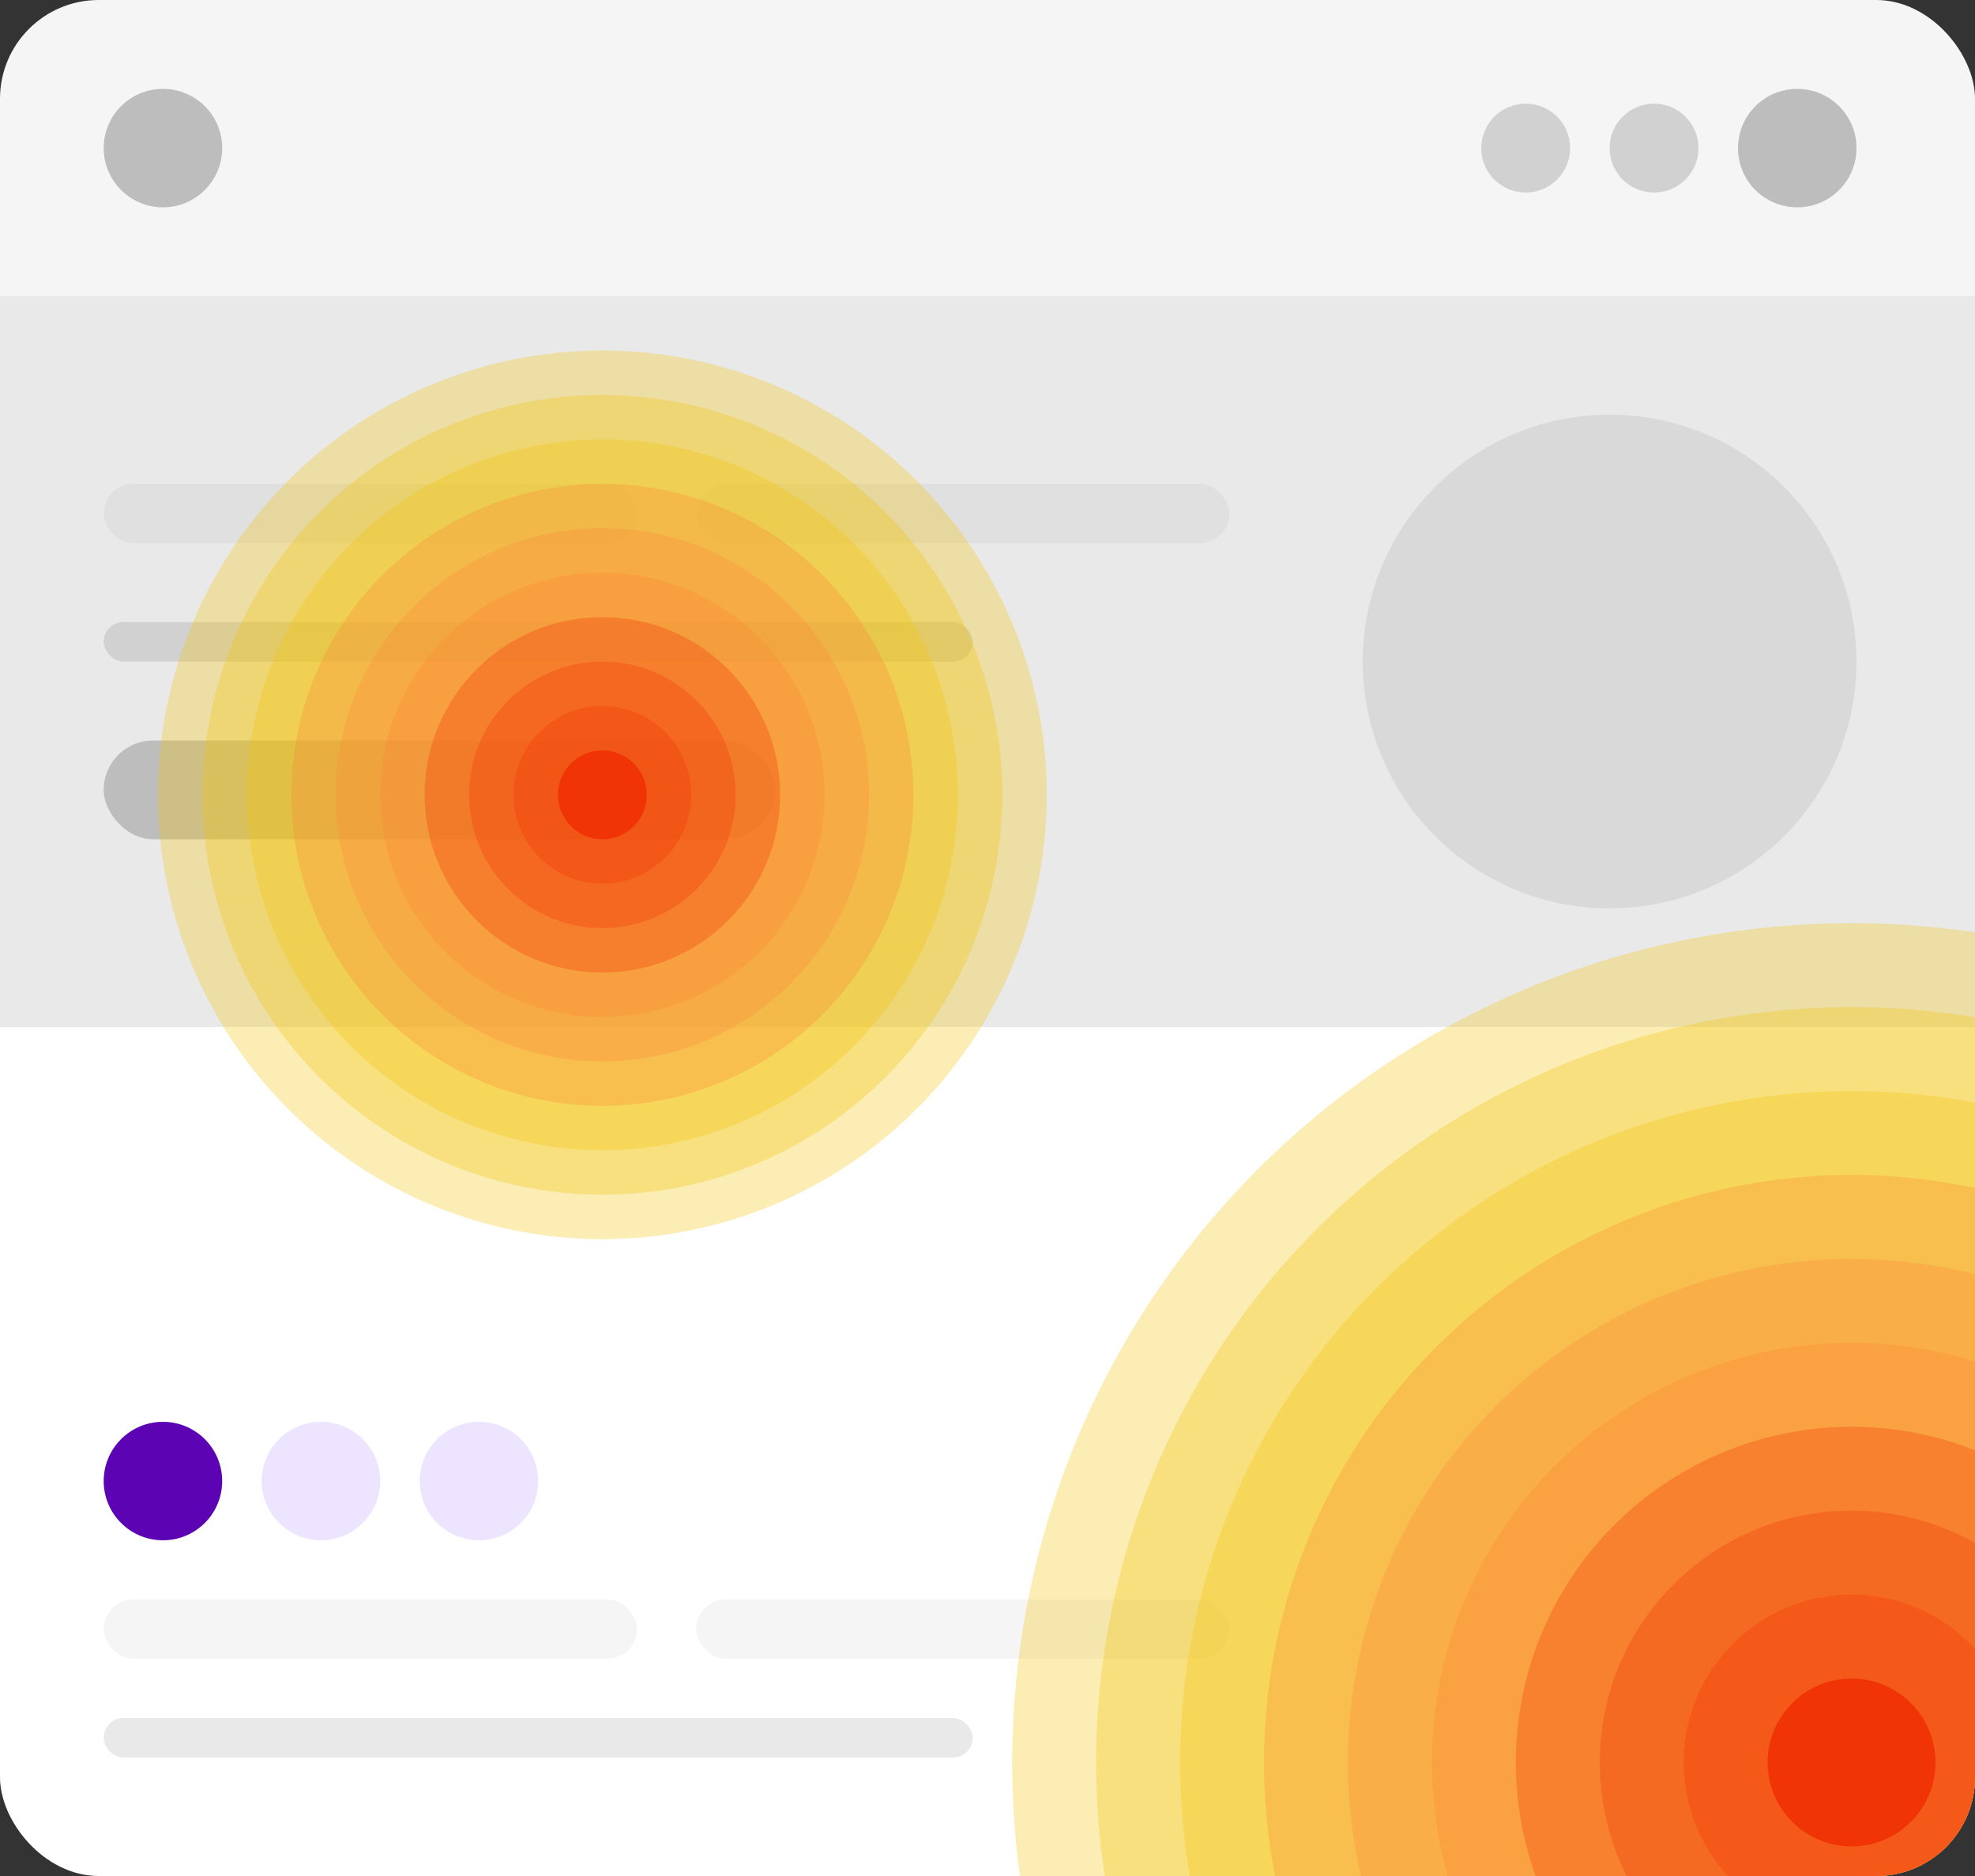
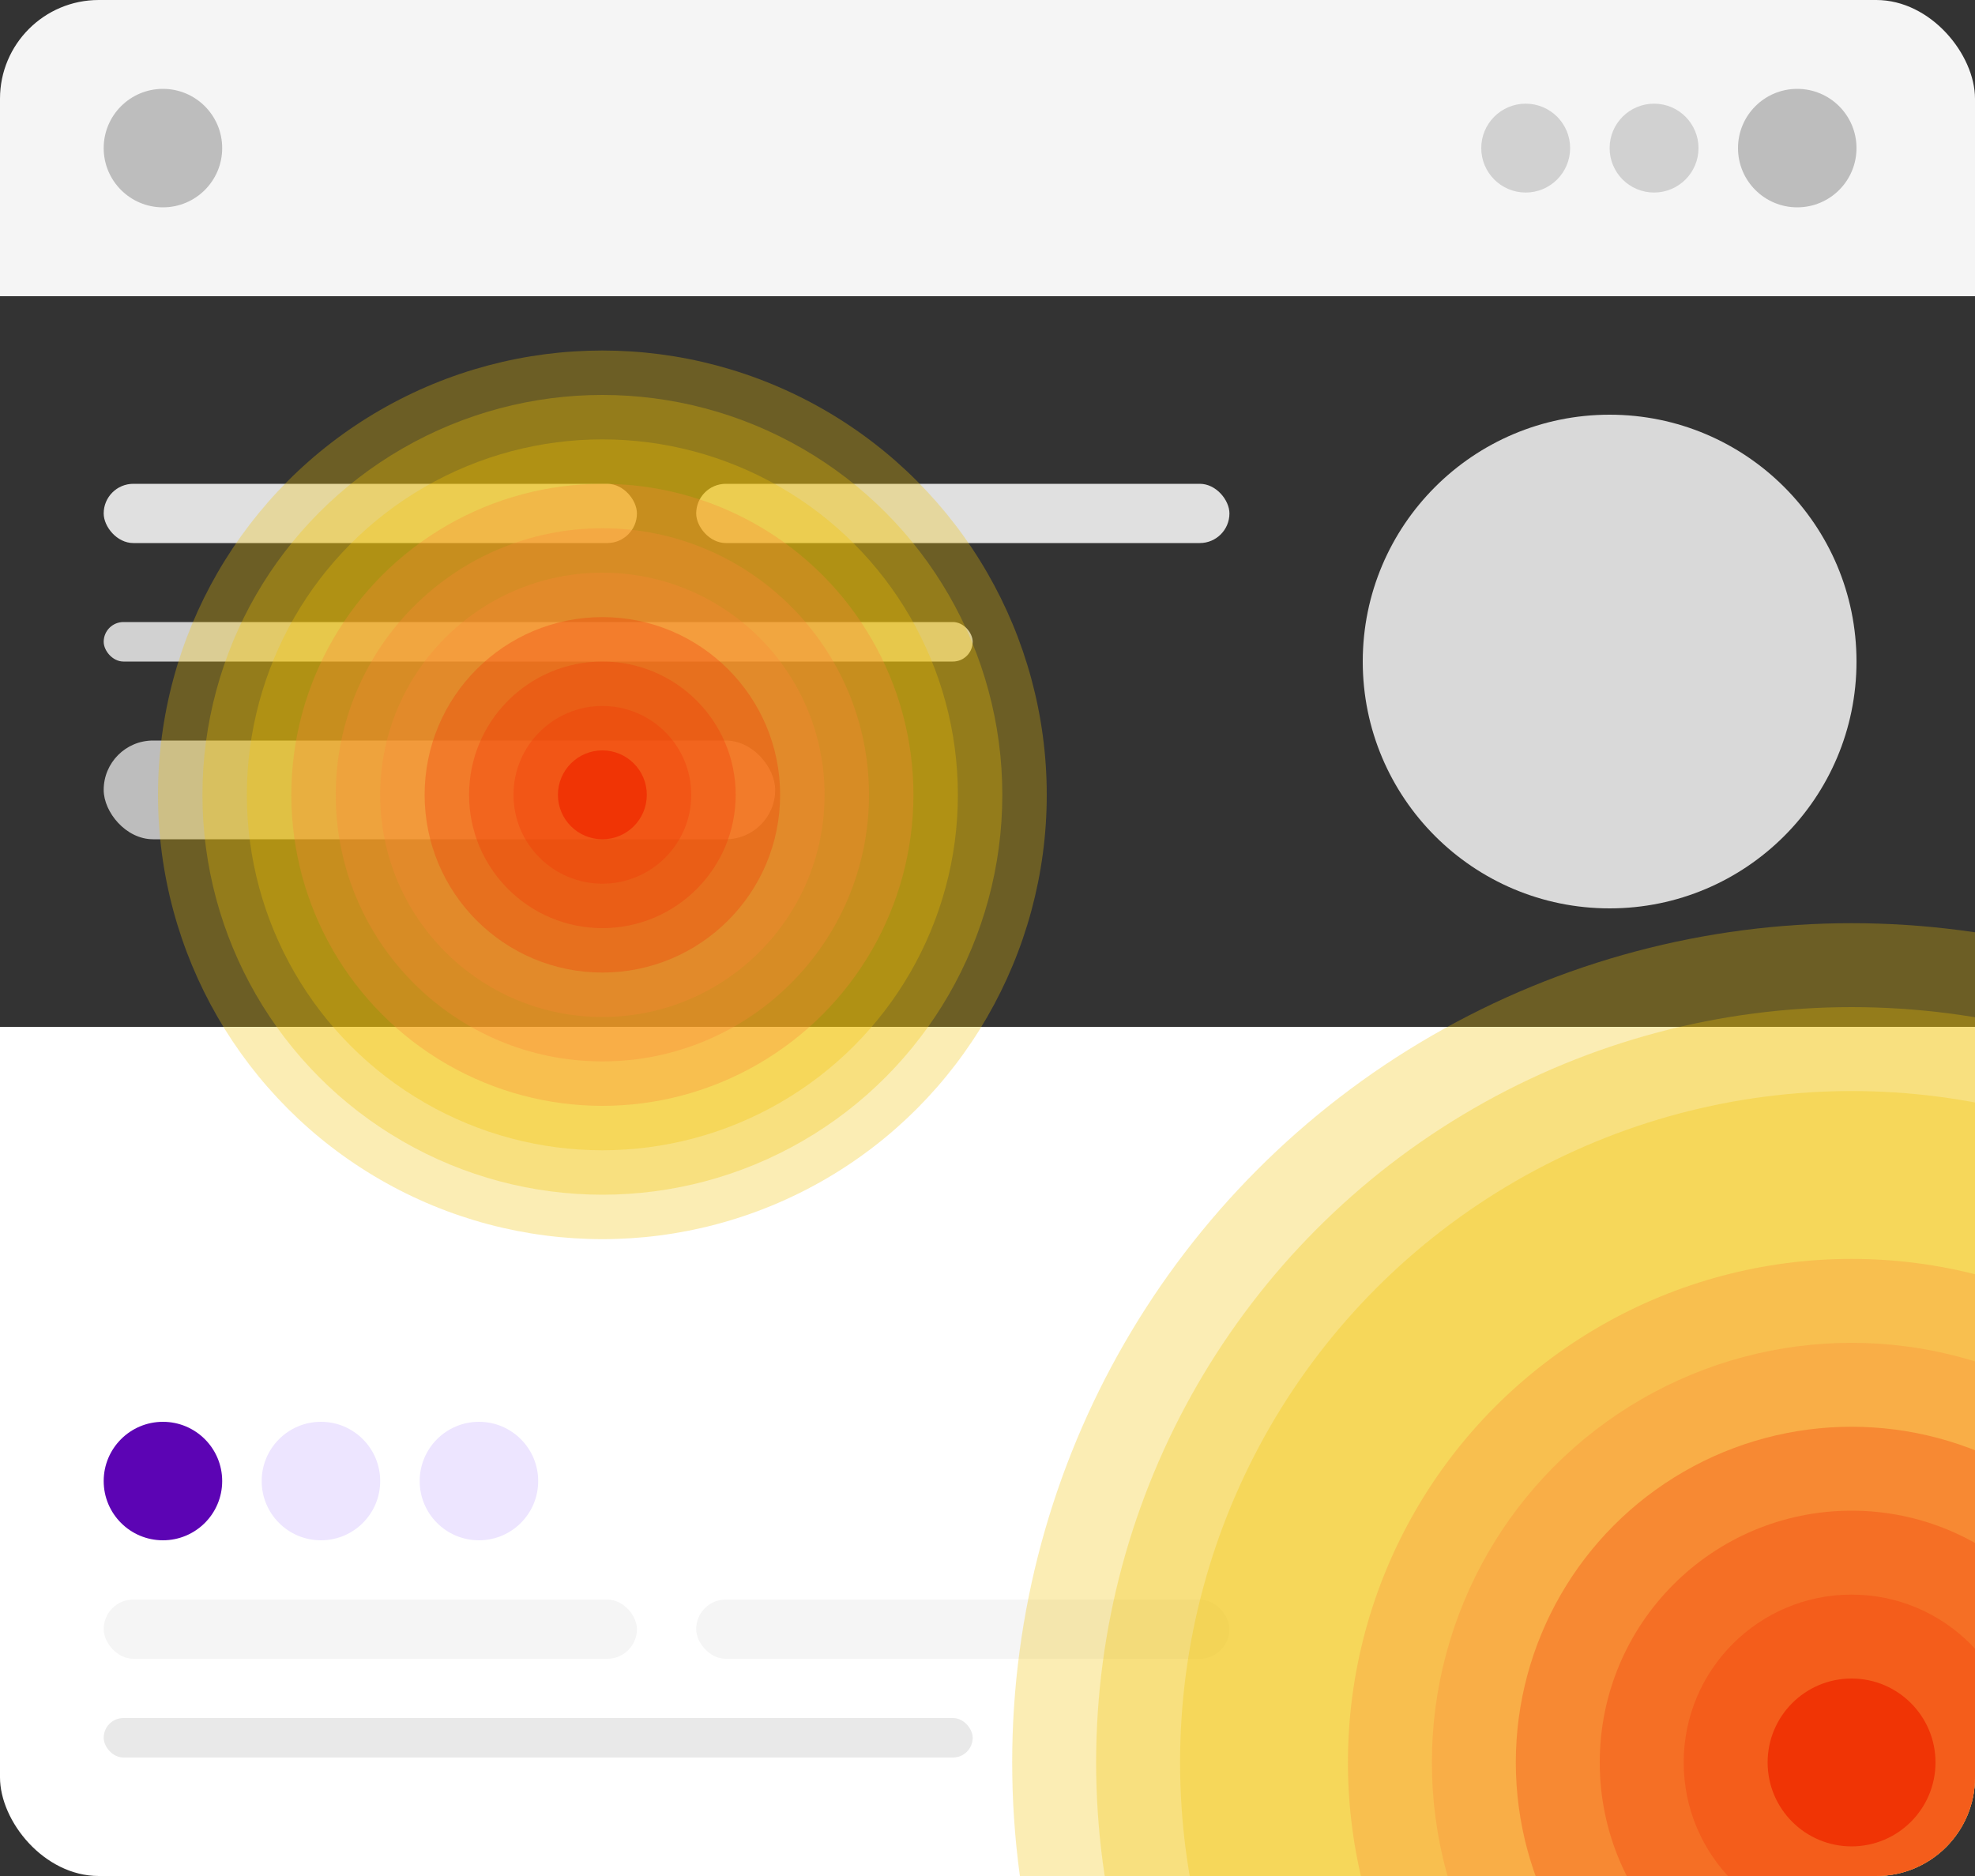
<svg xmlns="http://www.w3.org/2000/svg" width="800" height="760" viewBox="0 0 800 760" fill="none">
  <rect x="0" y="0" width="800" height="760" fill="#333333" stroke="none" />
  <g clip-path="url(#clip0_43_268)">
    <g clip-path="url(#clip1_43_268)">
      <rect width="800" height="120" fill="#F5F5F5" />
      <path d="M66 84C79.255 84 90 73.255 90 60C90 46.745 79.255 36 66 36C52.745 36 42 46.745 42 60C42 73.255 52.745 84 66 84Z" fill="#BDBDBD" />
-       <path d="M618 78C627.941 78 636 69.941 636 60C636 50.059 627.941 42 618 42C608.059 42 600 50.059 600 60C600 69.941 608.059 78 618 78Z" fill="#D1D1D1" />
+       <path d="M618 78C627.941 78 636 69.941 636 60C636 50.059 627.941 42 618 42C608.059 42 600 50.059 600 60C600 69.941 608.059 78 618 78" fill="#D1D1D1" />
      <path d="M670 78C679.941 78 688 69.941 688 60C688 50.059 679.941 42 670 42C660.059 42 652 50.059 652 60C652 69.941 660.059 78 670 78Z" fill="#D1D1D1" />
      <path d="M728 84C741.255 84 752 73.255 752 60C752 46.745 741.255 36 728 36C714.745 36 704 46.745 704 60C704 73.255 714.745 84 728 84Z" fill="#BDBDBD" />
-       <rect width="800" height="296" transform="translate(0 120)" fill="#E9E9E9" />
      <circle cx="652" cy="268" r="100" fill="#D9D9D9" />
      <rect x="42" y="196" width="216" height="24" rx="12" fill="#E0E0E0" />
      <rect x="282" y="196" width="216" height="24" rx="12" fill="#E0E0E0" />
      <rect x="42" y="252" width="352" height="16" rx="8" fill="#D1D1D1" />
      <rect x="42" y="300" width="272" height="40" rx="20" fill="#BDBDBD" />
      <rect width="800" height="344" transform="translate(0 416)" fill="white" />
      <circle cx="66" cy="600" r="24" fill="#5C04B4" />
      <circle cx="130" cy="600" r="24" fill="#EDE5FF" />
      <circle cx="194" cy="600" r="24" fill="#EDE5FF" />
      <rect x="42" y="648" width="216" height="24" rx="12" fill="#F5F5F5" />
      <rect x="282" y="648" width="216" height="24" rx="12" fill="#F5F5F5" />
      <rect x="42" y="696" width="352" height="16" rx="8" fill="#E9E9E9" />
    </g>
    <ellipse opacity="0.3" cx="244" cy="322" rx="180" ry="180" fill="#F0C105" />
    <ellipse opacity="0.3" cx="244" cy="322" rx="162" ry="162" fill="#F0C105" />
    <ellipse opacity="0.3" cx="244" cy="322" rx="144" ry="144" fill="#F0C105" />
    <ellipse opacity="0.3" cx="244" cy="322" rx="126" ry="126" fill="#FB8537" />
    <circle opacity="0.3" cx="244" cy="322" r="108" fill="#FB8537" />
    <ellipse opacity="0.3" cx="244" cy="322" rx="90" ry="90" fill="#FB8537" />
    <ellipse opacity="0.3" cx="244" cy="322" rx="72" ry="72" fill="#F03405" />
    <circle opacity="0.3" cx="244" cy="322" r="54" fill="#F03405" />
    <ellipse opacity="0.3" cx="244" cy="322" rx="36" ry="36" fill="#F03405" />
    <ellipse cx="244" cy="322" rx="18" ry="18" fill="#F03405" />
    <ellipse opacity="0.3" cx="750" cy="714" rx="340" ry="340" fill="#F0C105" />
    <ellipse opacity="0.3" cx="750" cy="714" rx="306" ry="306" fill="#F0C105" />
    <ellipse opacity="0.3" cx="750" cy="714" rx="272" ry="272" fill="#F0C105" />
-     <ellipse opacity="0.3" cx="750" cy="714" rx="238" ry="238" fill="#FB8537" />
    <circle opacity="0.3" cx="750" cy="714" r="204" fill="#FB8537" />
    <ellipse opacity="0.3" cx="750" cy="714" rx="170" ry="170" fill="#FB8537" />
    <ellipse opacity="0.3" cx="750" cy="714" rx="136" ry="136" fill="#F03405" />
    <circle opacity="0.3" cx="750" cy="714" r="102" fill="#F03405" />
    <ellipse opacity="0.3" cx="750" cy="714" rx="68" ry="68" fill="#F03405" />
    <ellipse cx="750" cy="714" rx="34" ry="34" fill="#F03405" />
  </g>
  <defs>
    <clipPath id="clip0_43_268">
      <rect width="800" height="760" rx="40" fill="white" />
    </clipPath>
    <clipPath id="clip1_43_268">
      <rect width="800" height="760" rx="40" fill="white" />
    </clipPath>
  </defs>
</svg>